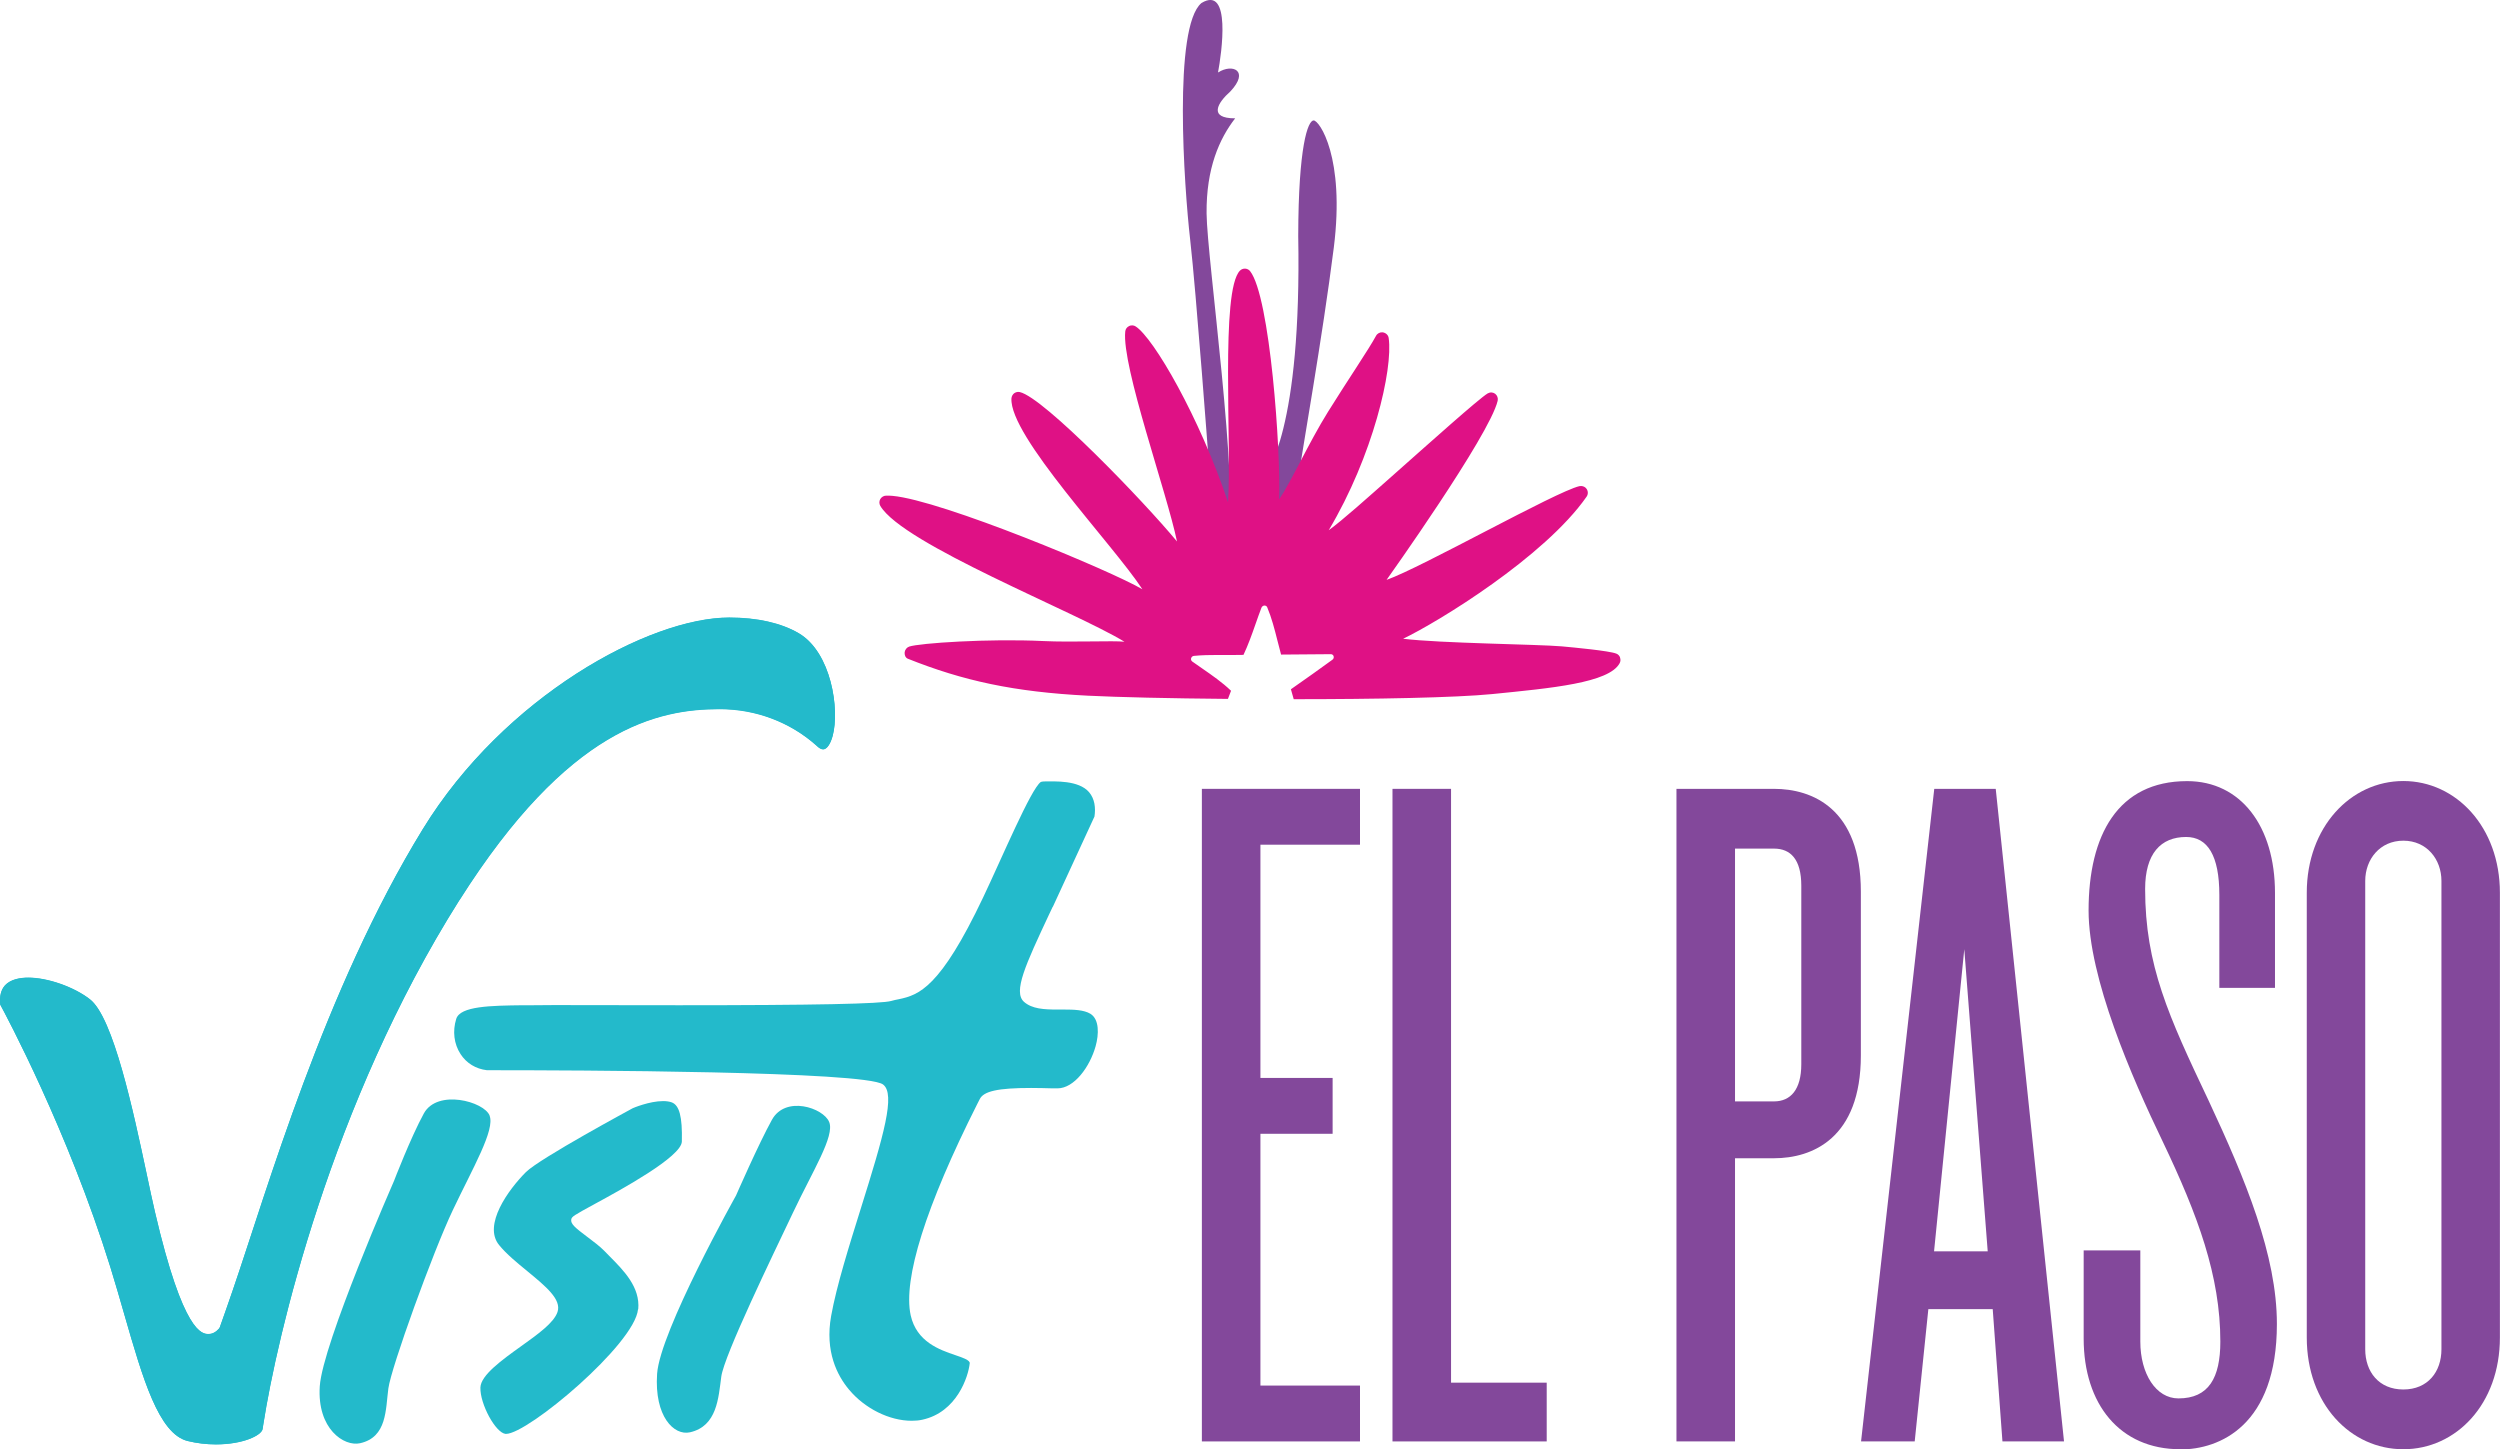
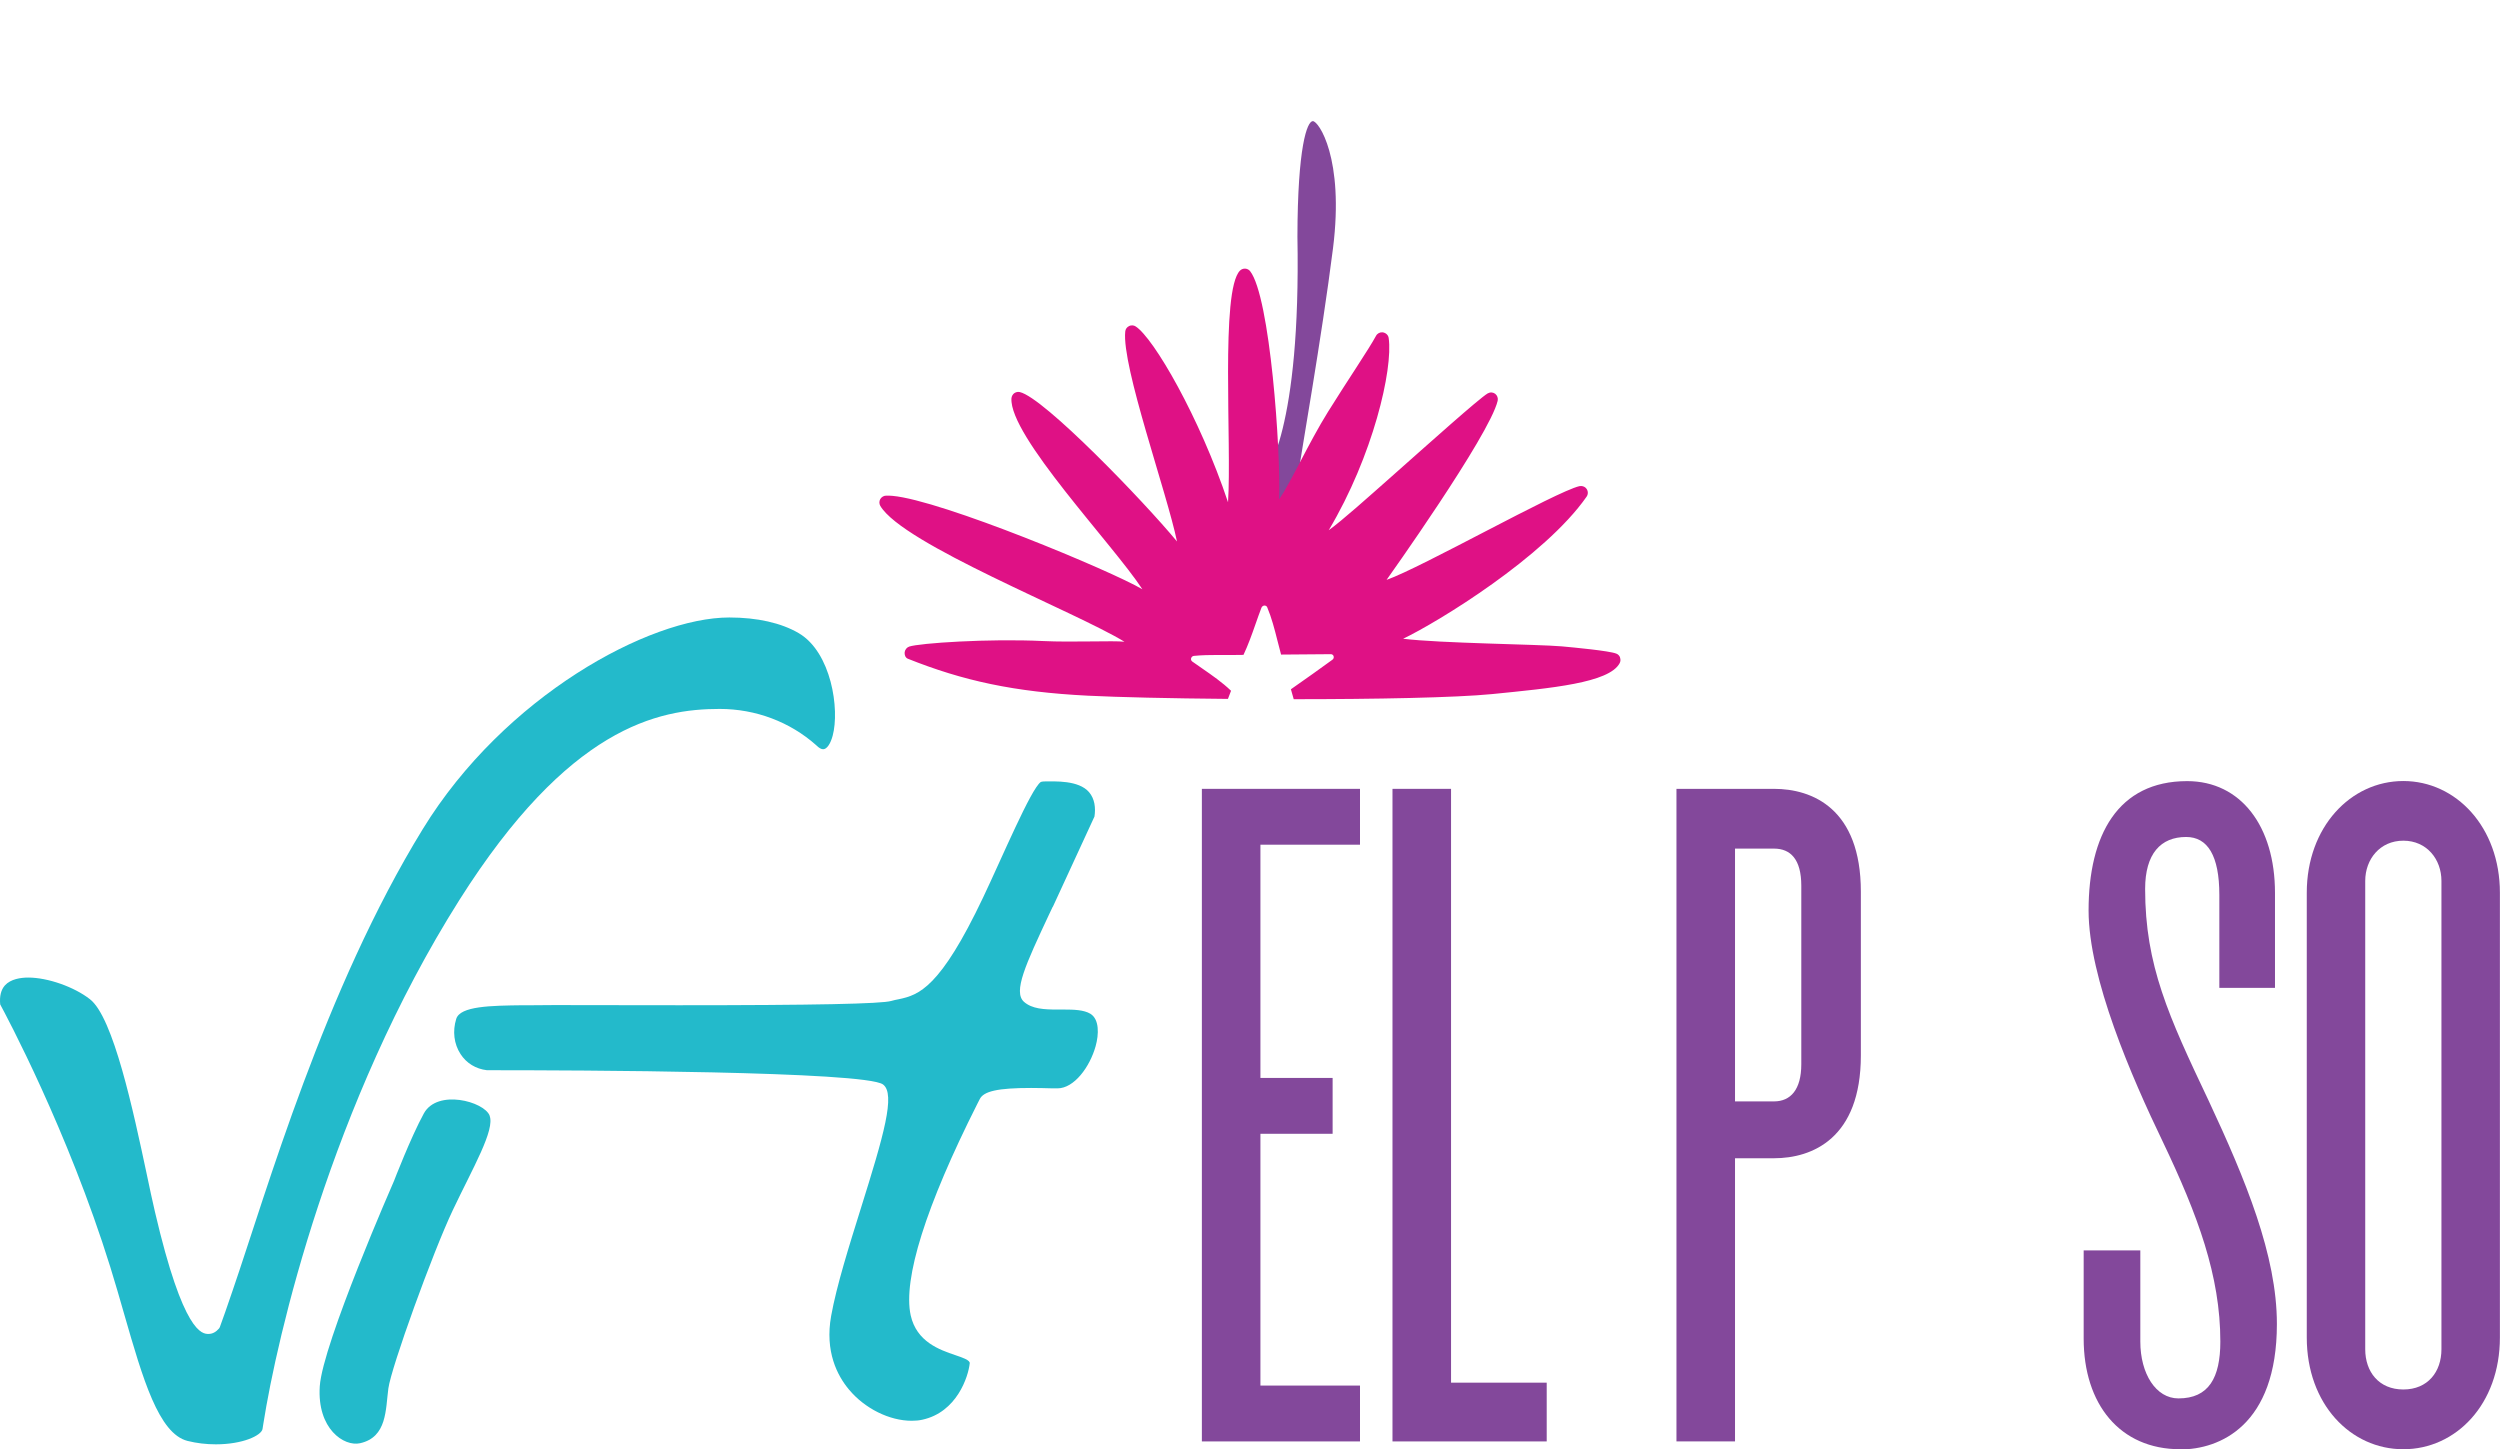
<svg xmlns="http://www.w3.org/2000/svg" id="Layer_2" data-name="Layer 2" viewBox="0 0 249.32 144.53">
  <defs>
    <style>
      .cls-1 {
        fill-rule: evenodd;
      }

      .cls-1, .cls-2 {
        fill: #83489b;
      }

      .cls-3 {
        fill: #23bacb;
      }

      .cls-4 {
        fill: #df1185;
      }
    </style>
  </defs>
  <g id="Icons_02" data-name="Icons 02">
    <g>
      <g>
-         <path class="cls-1" d="M120.56,46.24s-1.27-17.13-1.87-22.37c-.6-5.24-1.71-21.2,1.13-23.57,2.99-1.81,2.01,5.01,1.65,6.93,1.45-.93,3.17-.17,1.23,1.89-1.28,1.13-2.22,2.69.48,2.68-1.57,2.03-2.89,4.97-2.85,9.48.04,4.56,3.27,26.92,2.15,33.39-.21,1.24-.65,4.51-1.15,1.6-.24-1.37-.78-10.03-.78-10.03Z" />
-         <path class="cls-1" d="M125.77,47.9s.03-.02.08-.07c.54-.58,3.97-5.02,3.62-24.31.02-8.96.96-11.48,1.53-11.51.57-.03,3.15,3.68,2.02,12.67-1.13,8.98-3.23,20.69-3.42,22.31-.19,1.61-.42,4.39-.42,4.39l-2.76,6.38-.65-9.85Z" />
+         <path class="cls-1" d="M125.77,47.9c.54-.58,3.97-5.02,3.62-24.31.02-8.96.96-11.48,1.53-11.51.57-.03,3.15,3.68,2.02,12.67-1.13,8.98-3.23,20.69-3.42,22.31-.19,1.61-.42,4.39-.42,4.39l-2.76,6.38-.65-9.85Z" />
        <path class="cls-4" d="M161.57,65.57c-.07-.18-.21-.33-.39-.39-.72-.28-4.22-.61-5.43-.72-2.42-.21-12.1-.3-15.82-.76,3.48-1.66,14.12-8.17,18.3-14.17.16-.23.16-.54,0-.77-.11-.17-.3-.27-.51-.29-.07,0-.13,0-.2.01-2.39.56-15.71,8.1-19.24,9.35,0,0,10.26-14.39,11.08-17.86.06-.26-.04-.54-.25-.7-.1-.07-.22-.12-.34-.13-.14-.01-.27.02-.4.09-.87.51-5.96,5.08-9.53,8.24-2.41,2.13-4.97,4.43-6.33,5.41,4.41-7.39,6.43-16.06,5.98-19.17-.04-.29-.27-.52-.61-.57-.27-.02-.53.12-.65.35-.72,1.34-2.85,4.46-4.79,7.58-1.93,3.1-3.71,7.05-4.88,8.74.19-4.78-.9-20.25-2.89-22.77-.11-.14-.29-.24-.49-.25-.19-.01-.38.06-.52.2-1.96,1.98-.81,17.28-1.19,23.1-2.83-8.47-7.43-16.41-9.22-17.54-.09-.06-.19-.09-.3-.1-.12,0-.24.01-.35.07-.21.1-.36.3-.38.54-.37,3.45,4.16,16.09,5.16,20.94-3.29-3.99-13.28-14.36-15.68-14.9-.02,0-.07-.01-.09-.01-.16-.02-.32.03-.47.13-.15.12-.25.3-.27.5-.24,3.75,10.12,14.55,13.06,19.05-3.09-1.83-20.03-8.89-24.94-9.32-.21-.02-.42-.02-.61-.02-.24,0-.46.13-.59.34-.12.21-.12.47,0,.68,2.25,3.82,19.49,10.57,24.35,13.55-1.05-.13-5.22.07-8.11-.07-5.5-.26-12.32.21-13.35.55-.24.08-.42.3-.46.56-.03.26.07.55.31.65,5.5,2.2,10.6,3.32,17.98,3.69,2.99.15,8.19.27,13.95.32.11-.27.21-.55.31-.81-.87-.84-1.9-1.55-2.91-2.25-.32-.22-.64-.45-.96-.67-.1-.07-.15-.21-.11-.33.04-.13.15-.22.28-.23.79-.08,1.62-.09,2.34-.09.28,0,1.41,0,1.69,0,.31,0,.61,0,.91-.01.45-.95.83-2.01,1.19-3.04.2-.56.39-1.12.6-1.66.05-.12.16-.21.29-.22,0,0,.01,0,.02,0,.12,0,.23.07.27.18.43,1.02.73,2.17,1.01,3.29.12.47.24.95.37,1.42l4.96-.04c.13,0,.25.08.28.21.04.13-.01.27-.13.35-1.24.9-2.59,1.87-4.13,2.94.09.33.18.66.28.99,8.13,0,16.14-.15,19.79-.51,5.88-.59,11.68-1.11,12.72-3.09.09-.17.1-.37.03-.55Z" />
      </g>
      <g>
        <g>
          <path class="cls-3" d="M81.41,74.33c.26.26.49.39.68.39.36,0,.73-.52.95-1.35.71-2.63-.13-8.32-3.39-10.23-1.74-1.02-4.14-1.56-6.92-1.56-7.97,0-22.43,7.85-30.56,21.09-9.85,16.04-15.56,36.11-18.97,46.03-.55,1.61-.98,2.86-1.28,3.66l-.07.12c-.32.37-.67.55-1.05.55-.62,0-2.51,0-5.35-12.19-.25-1.07-.53-2.37-.83-3.81-1.32-6.2-3.31-15.57-5.65-17.38-1.57-1.23-4.21-2.16-6.15-2.16-.74,0-1.75.14-2.33.78-.39.44-.55,1.08-.47,1.9.54.99,6.75,12.59,10.98,26.19.5,1.62.97,3.23,1.41,4.78,1.83,6.35,3.41,11.83,6.29,12.56.91.23,1.87.34,2.83.34,2.69,0,4.52-.88,4.65-1.52.02-.08.04-.25.08-.51,1.36-8.66,6.72-31.94,19.55-52.25,10.88-17.21,19.78-19.06,25.96-19.06,3.59,0,7.01,1.29,9.63,3.62Z" />
-           <path class="cls-3" d="M45.82,89.77c-12.84,20.32-18.2,43.59-19.55,52.25-.04.26-.07.44-.08.51-.13.63-1.96,1.52-4.65,1.52-.97,0-1.92-.12-2.83-.34-2.88-.72-4.46-6.21-6.29-12.56-.45-1.55-.91-3.16-1.41-4.78C6.77,112.77.56,101.18.02,100.19c-.08-.82.08-1.46.47-1.9.58-.65,1.59-.78,2.33-.78,1.93,0,4.57.93,6.15,2.16,2.33,1.81,4.33,11.18,5.65,17.38.31,1.44.58,2.74.83,3.81,2.84,12.19,4.73,12.19,5.35,12.19.38,0,.73-.19,1.05-.55l.07-.12c.29-.8.72-2.05,1.28-3.66,3.41-9.92,9.13-29.99,18.97-46.03,8.13-13.24,22.59-21.09,30.56-21.09,2.78,0,5.17.54,6.92,1.56,3.26,1.9,4.1,7.6,3.39,10.23-.22.83-.59,1.35-.95,1.35-.19,0-.42-.13-.68-.39-2.62-2.33-6.04-3.62-9.63-3.62-6.18,0-15.08,1.85-25.96,19.06Z" />
          <path class="cls-3" d="M48.83,111.25c-.58-1.41-5.21-2.66-6.56-.21-1.3,2.37-2.98,6.74-2.98,6.74,0,0-7.12,16.22-7.4,20.47-.28,4.25,2.42,6.04,4.02,5.68,2.7-.6,2.54-3.37,2.82-5.46.28-2.1,4.44-13.6,6.43-17.79,1.99-4.2,4.24-8.02,3.66-9.43Z" />
-           <path class="cls-3" d="M82.69,111.89c-.58-1.41-4.36-2.67-5.71-.21-1.31,2.36-3.58,7.55-3.58,7.55,0,0-7.59,13.54-7.87,17.79-.28,4.24,1.68,6.18,3.28,5.82,2.71-.61,2.84-3.45,3.12-5.54.27-2.1,5.16-12.17,7.15-16.36,1.98-4.19,4.19-7.65,3.61-9.05Z" />
-           <path class="cls-3" d="M63.65,130.58c.21-2.21-1.44-3.87-2.89-5.33l-.51-.52c-.41-.42-1.08-.93-1.67-1.37-1.21-.91-1.69-1.3-1.61-1.75.06-.28.21-.38,2.36-1.55,2.58-1.4,8.64-4.7,8.67-6.22.06-2.48-.25-3.64-1.03-3.91-.23-.08-.52-.12-.84-.12-1.38,0-3.01.7-3.03.71-.06.04-9.26,4.99-10.65,6.37-1.76,1.76-4.3,5.28-2.68,7.27.72.89,1.79,1.77,2.83,2.62,1.83,1.51,3.42,2.81,3,4.06-.36,1.08-1.96,2.22-3.65,3.43-1.87,1.34-4,2.87-4.04,4.1-.05,1.66,1.53,4.55,2.52,4.63h.03c2.19,0,12.84-8.95,13.17-12.43Z" />
          <path class="cls-3" d="M104.98,90.44l-.36.76c-2.33,4.98-3.61,7.72-2.5,8.71.8.71,2.02.77,3.31.77h.69c.97,0,1.97.03,2.62.42.9.55.86,2.04.52,3.25-.58,2.06-2.14,4.19-3.8,4.19h-.45c-.72-.02-1.46-.04-2.18-.04-3.31,0-4.75.32-5.13,1.13-.04.08-.12.25-.25.49-5.12,10.16-7.41,17.44-6.63,21.05.59,2.66,2.91,3.45,4.44,3.97.76.26,1.49.51,1.45.82-.14,1.32-1.28,4.89-4.75,5.63-.32.07-.67.1-1.04.1-2.22,0-4.68-1.22-6.26-3.12-1.16-1.39-2.41-3.79-1.77-7.34.54-3,1.78-6.94,2.97-10.75,2.27-7.24,3.48-11.39,2.2-12.33-1.79-1.32-30.5-1.42-39.26-1.42h-.24c-1.11-.13-2.04-.7-2.63-1.61-.66-1.01-.81-2.29-.43-3.51.4-1.28,3.45-1.32,6.67-1.36h1.01c.75-.02,2.98-.02,6-.01,2.47,0,5.47.01,8.59.01,13.45,0,20.17-.14,21.12-.43.24-.07.48-.12.74-.17,2.01-.42,4.13-1.12,8.42-10.16,1.89-3.98,4.76-10.8,5.74-11.5.02-.01.13-.06.43-.06.97,0,3.35-.14,4.39,1.07.57.67.67,1.57.54,2.43l-4.15,9Z" />
        </g>
        <g>
          <path class="cls-2" d="M119.86,143.75v-65.08h15.77v5.57h-9.93v23.26h7.2v5.57h-7.2v25.11h9.93v5.57h-15.77Z" />
          <path class="cls-2" d="M138.87,143.75v-65.08h5.84v59.22h9.54v5.86h-15.38Z" />
          <path class="cls-2" d="M176.92,115.51h-3.89v28.24h-5.84v-65.08h9.73c3.8,0,8.66,1.95,8.66,10.26v16.32c0,8.3-4.87,10.26-8.66,10.26ZM179.64,88.34c0-2.64-1.07-3.71-2.72-3.71h-3.89v25.21h3.89c1.65,0,2.72-1.17,2.72-3.71v-17.78Z" />
-           <path class="cls-2" d="M199.7,143.75l-.97-13.19h-6.42l-1.36,13.19h-5.35l7.3-65.08h6.13l6.81,65.08h-6.13ZM195.9,94.6l-3.02,30.19h5.35l-2.34-30.19Z" />
          <path class="cls-2" d="M217.43,144.53c-6.03,0-9.63-4.5-9.63-11.04v-8.79h5.65v9.09c0,3.22,1.56,5.67,3.8,5.67,3.02,0,4.18-2.05,4.18-5.67,0-6.55-2.24-12.6-5.74-19.93-3.11-6.45-7.4-16.32-7.4-23.06,0-7.52,2.92-12.9,9.83-12.9,5.35,0,8.76,4.5,8.76,11.14v9.48h-5.55v-9.28c0-3.91-1.17-5.77-3.31-5.77-2.53,0-4.09,1.66-4.09,5.18,0,7.62,2.34,12.7,6.33,21.11,3.7,7.92,6.81,15.44,6.81,22.28,0,10.16-5.74,12.51-9.63,12.51Z" />
          <path class="cls-2" d="M239.68,144.53c-5.26,0-9.63-4.5-9.63-11.14v-44.36c0-6.55,4.38-11.14,9.63-11.14s9.63,4.59,9.63,11.14v44.36c0,6.65-4.38,11.14-9.63,11.14ZM243.48,87.85c0-2.15-1.46-4.01-3.8-4.01s-3.8,1.86-3.8,4.01v46.71c0,2.25,1.36,4.01,3.8,4.01s3.8-1.76,3.8-4.01v-46.71Z" />
        </g>
      </g>
    </g>
  </g>
</svg>